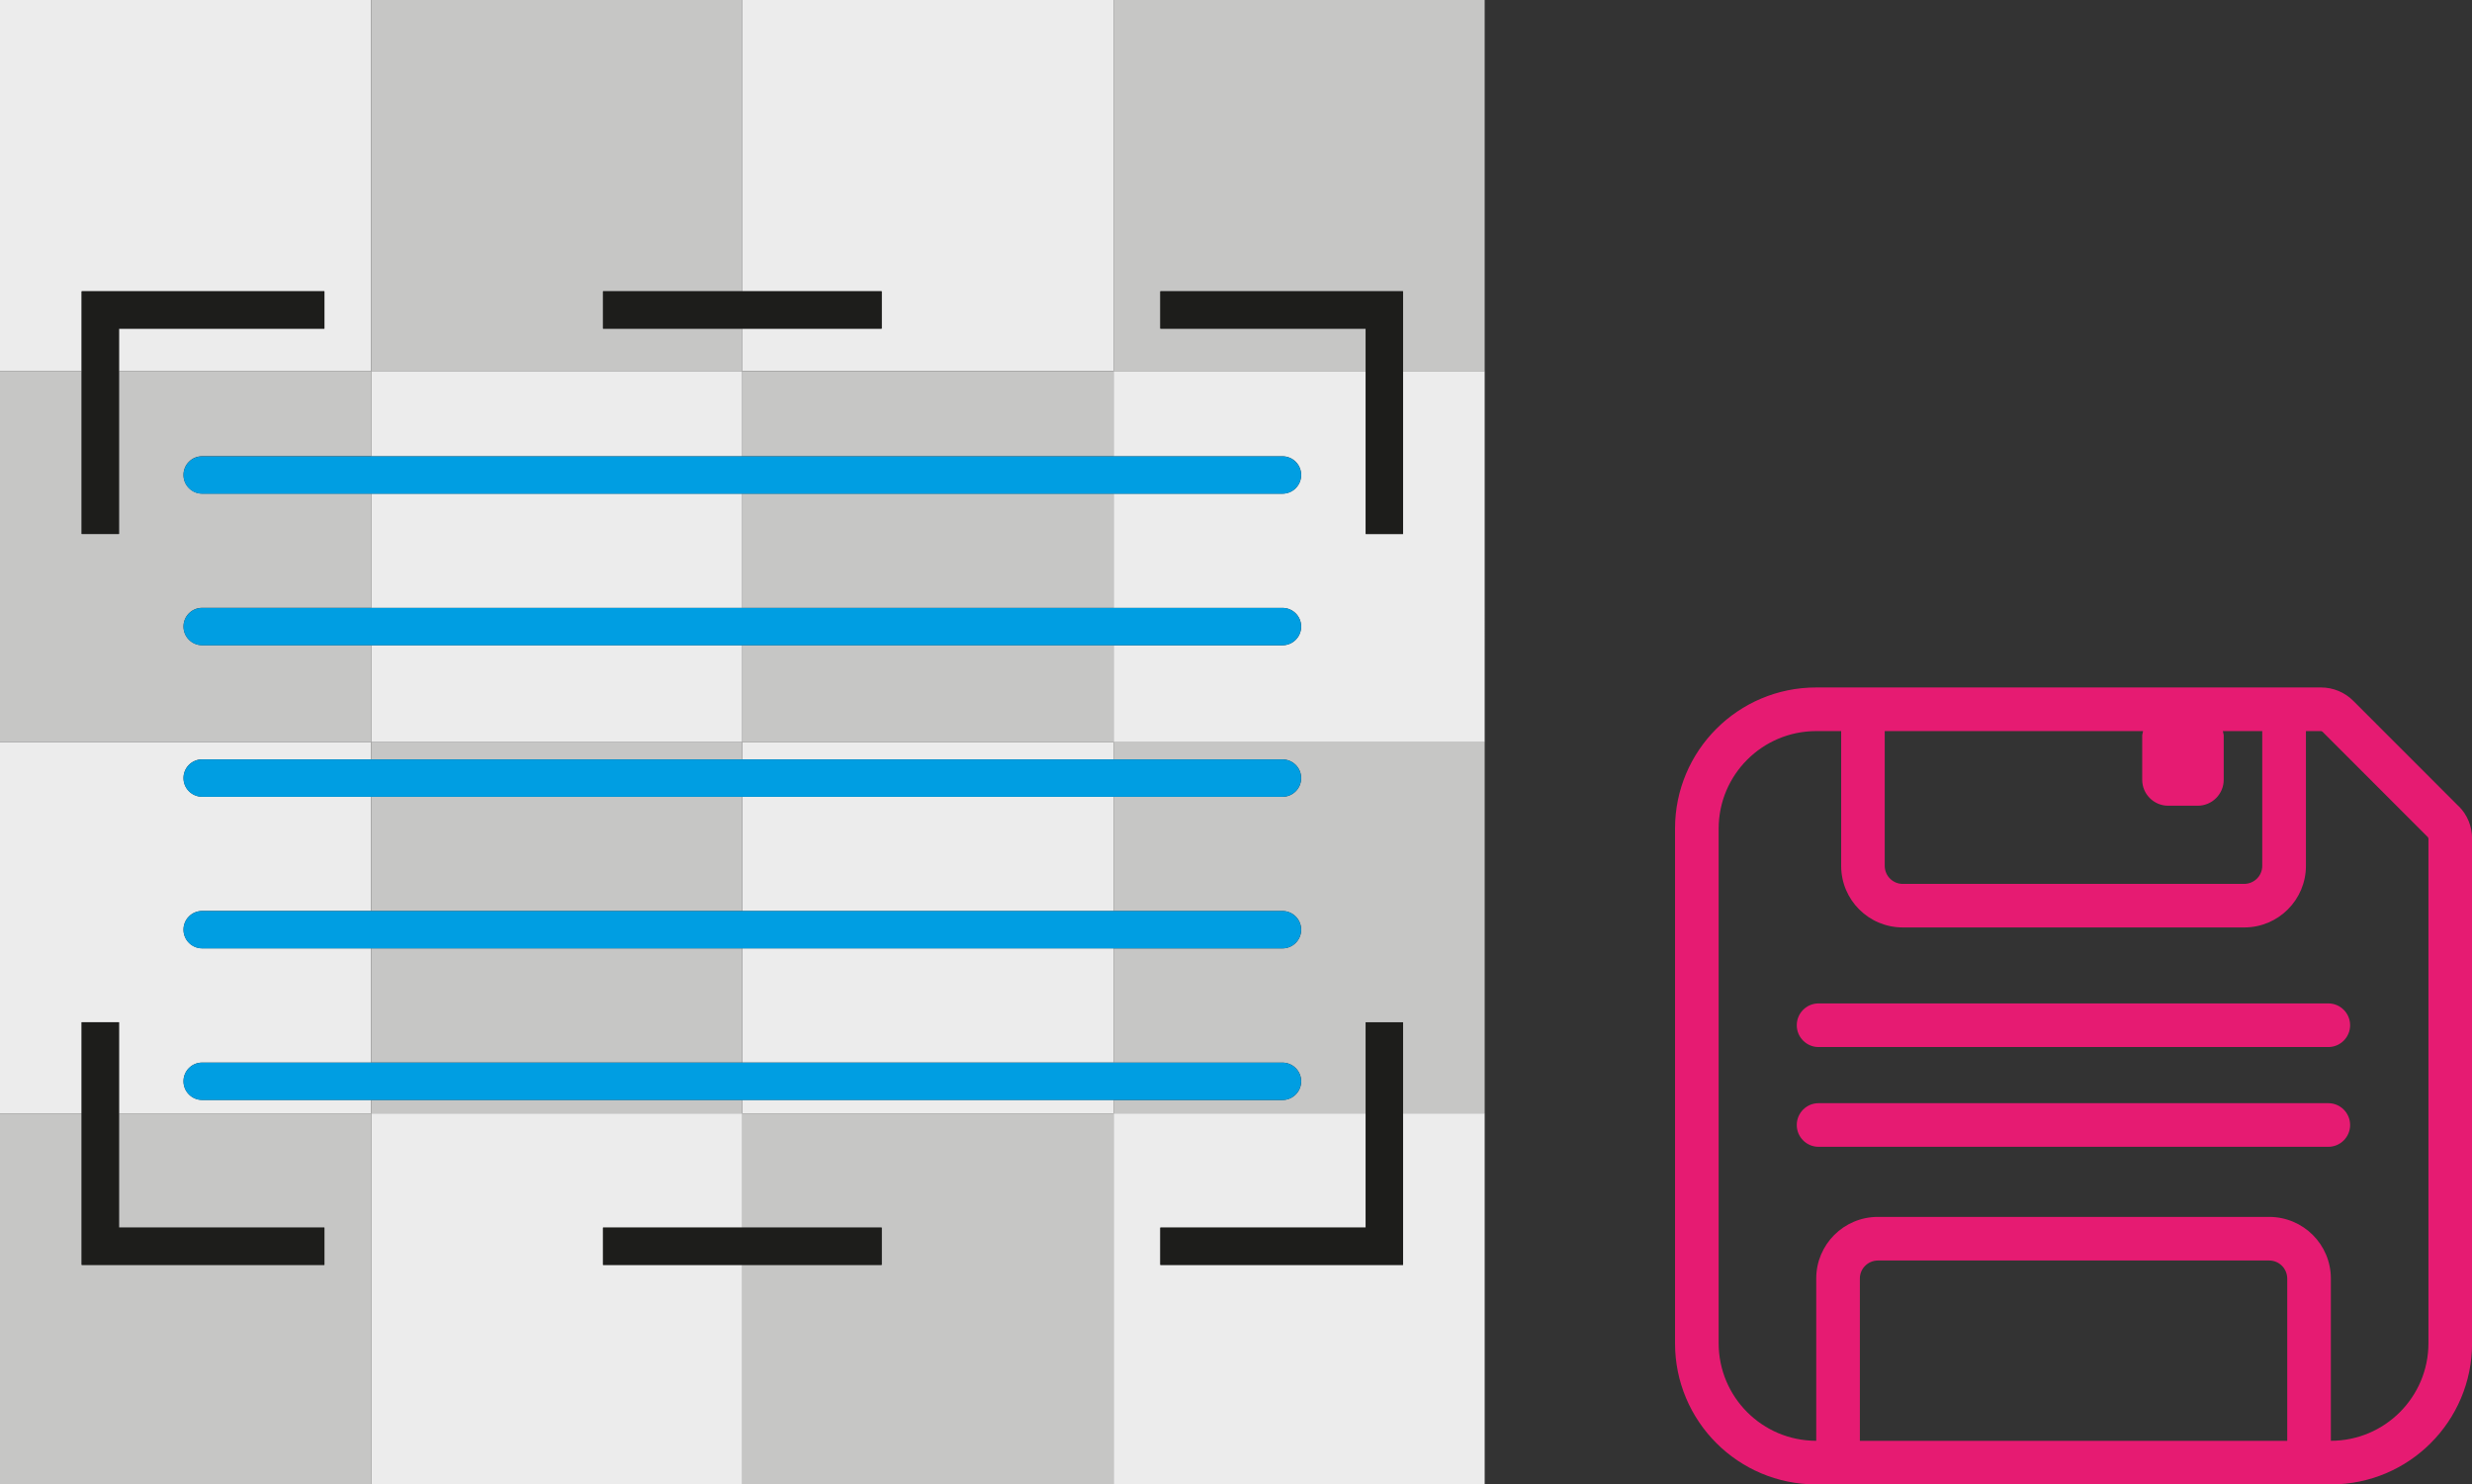
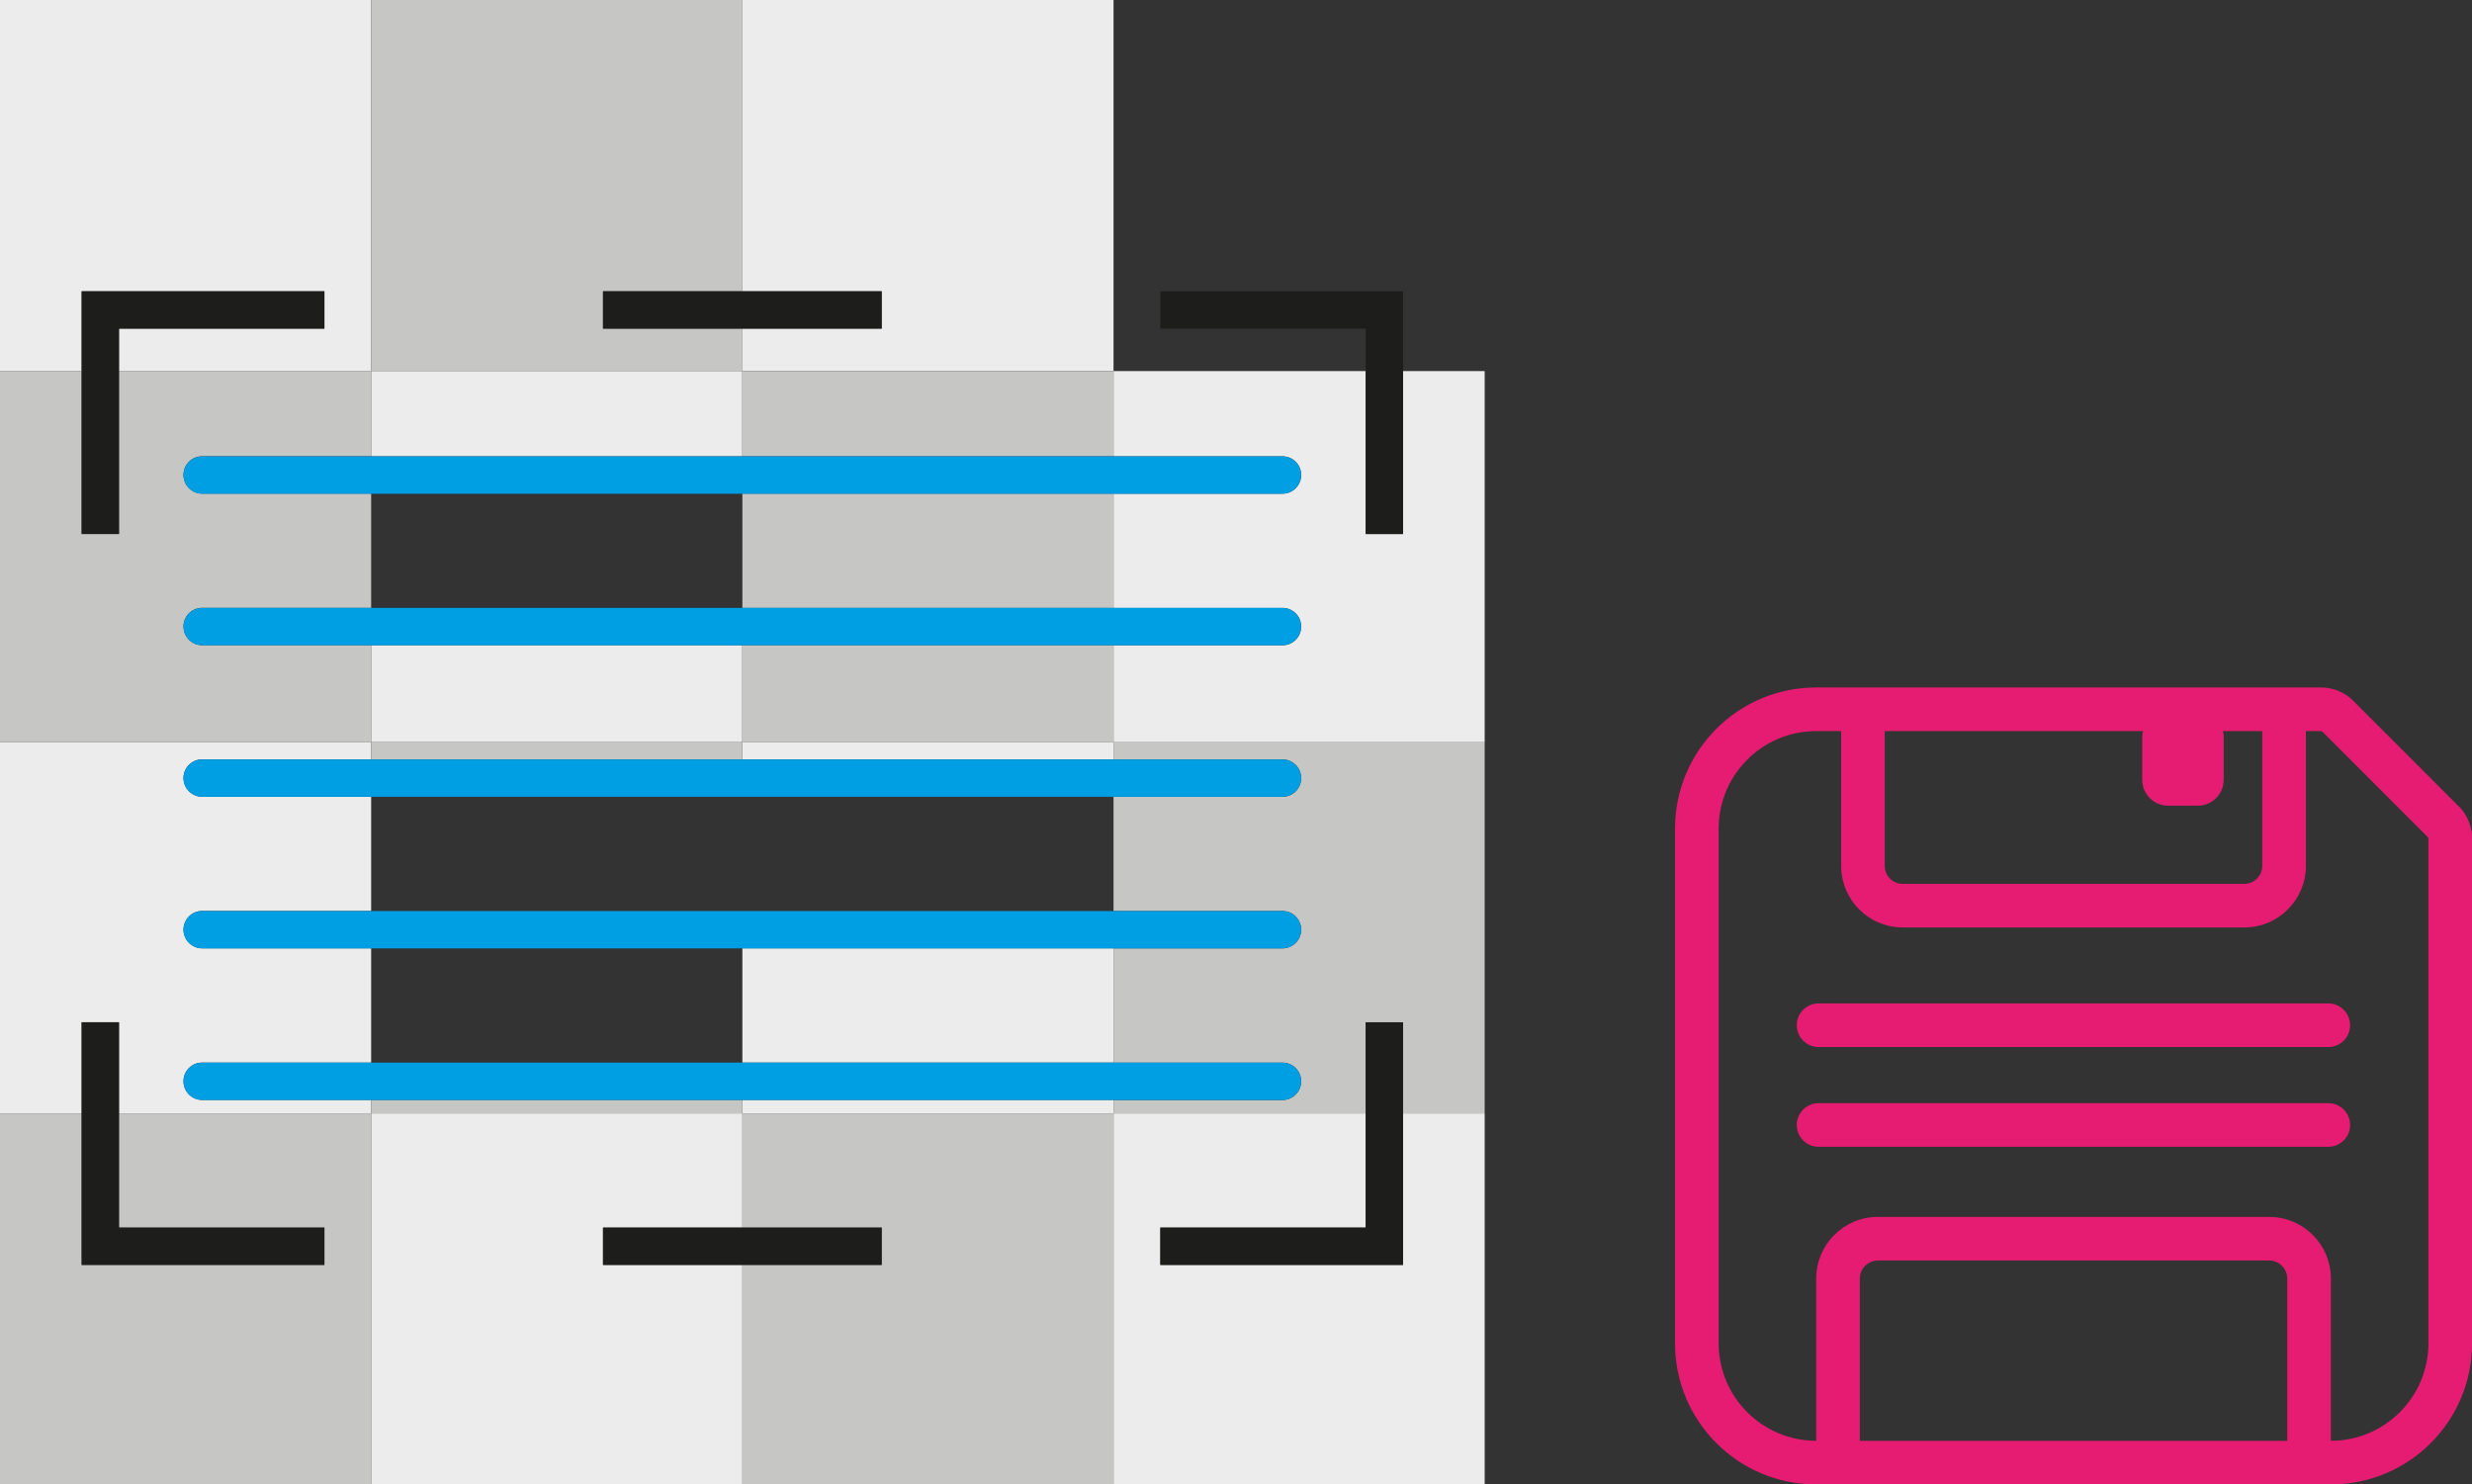
<svg xmlns="http://www.w3.org/2000/svg" id="Calque_2" width="34.907" height="20.965" viewBox="0 0 34.907 20.965">
  <rect x="0" y="0" width="34.907" height="20.965" fill="#333333" stroke="none" />
  <path d="M34.719,11.387l-1.489-1.49c-.12-.12-.284-.188-.454-.188h-7.13c-1.101,0-1.993,.892-1.993,1.993v7.269c0,1.101,.892,1.993,1.993,1.993h7.269c1.101,0,1.993-.892,1.993-1.993v-7.131c0-.17-.068-.334-.188-.454Zm-8.104-1.062h3.647l-.012,.058v.629c0,.203,.164,.367,.367,.367h.417c.202,0,.367-.164,.367-.367v-.629l-.012-.058h.556v1.904c-0,.14-.114,.253-.254,.254h-4.823c-.14-0-.253-.114-.254-.254v-1.904Zm5.682,10.023h-6.034v-2.292c0-.14,.114-.253,.254-.254h5.527c.14,0,.253,.114,.254,.254v2.292Zm1.995-1.377c-.001,.76-.617,1.376-1.377,1.377h-.001v-2.292c-0-.48-.389-.869-.87-.87h-5.527c-.48,0-.87,.389-.87,.87v2.292h-.001c-.761-.001-1.376-.617-1.377-1.377v-7.269c.001-.761,.617-1.376,1.377-1.377h.353v1.904c0,.48,.389,.869,.87,.869h4.823c.48,0,.869-.389,.87-.869v-1.904h.215l.018,.008,1.489,1.49,.008,.018v7.131Z" fill="#e61b72" />
  <path d="M32.878,14.171h-7.198c-.17,0-.308,.138-.308,.308,0,.17,.138,.308,.308,.308h7.198c.17,0,.308-.138,.308-.308,0-.17-.138-.308-.308-.308Z" fill="#e61b72" />
  <path d="M32.878,15.58h-7.198c-.17,0-.308,.138-.308,.308,0,.17,.138,.308,.308,.308h7.198c.17,0,.308-.138,.308-.308,0-.17-.138-.308-.308-.308Z" fill="#e61b72" />
  <polygon points="1.153 4.114 4.581 4.114 4.581 4.641 1.68 4.641 1.68 5.241 5.241 5.241 5.241 0 0 0 0 5.241 1.153 5.241 1.153 4.114" fill="#ececec" />
  <polygon points="10.483 5.241 10.483 4.641 8.515 4.641 8.515 4.114 10.483 4.114 10.483 0 5.241 0 5.241 5.241 10.483 5.241" fill="#c6c6c5" />
  <polygon points="12.45 4.114 12.45 4.641 10.483 4.641 10.483 5.241 15.724 5.241 15.724 0 10.483 0 10.483 4.114 12.45 4.114" fill="#ececec" />
-   <polygon points="15.724 5.241 19.285 5.241 19.285 4.641 16.385 4.641 16.385 4.114 19.812 4.114 19.812 5.241 20.965 5.241 20.965 0 15.724 0 15.724 5.241" fill="#c6c6c5" />
  <path d="M19.812,7.542h-.527v-2.301h-3.561v1.203h2.386c.146,0,.264,.118,.264,.264,0,.146-.118,.264-.264,.264h-2.386v1.613h2.386c.146,0,.264,.118,.264,.264s-.118,.264-.264,.264h-2.386v1.37h5.241V5.241h-1.153v2.301Z" fill="#ececec" />
  <rect x="10.483" y="9.112" width="5.241" height="1.37" fill="#c6c6c5" />
  <rect x="10.483" y="6.972" width="5.241" height="1.613" fill="#c6c6c5" />
  <rect x="10.483" y="5.241" width="5.241" height="1.203" fill="#c6c6c5" />
  <rect x="5.241" y="9.112" width="5.241" height="1.37" fill="#ececec" />
-   <rect x="5.241" y="6.972" width="5.241" height="1.613" fill="#ececec" />
  <rect x="5.241" y="5.241" width="5.241" height="1.203" fill="#ececec" />
  <path d="M5.241,9.112H2.855c-.146,0-.264-.118-.264-.264s.118-.264,.264-.264h2.386v-1.613H2.855c-.146,0-.264-.118-.264-.264,0-.146,.118-.264,.264-.264h2.386v-1.203H1.68v2.301h-.527v-2.301H0v5.241H5.241v-1.37Z" fill="#c6c6c5" />
  <path d="M1.153,14.437h.527v1.287h3.561v-.19H2.855c-.146,0-.264-.118-.264-.264,0-.146,.118-.264,.264-.264h2.386v-1.613H2.855c-.146,0-.264-.118-.264-.264,0-.146,.118-.264,.264-.264h2.386v-1.613H2.855c-.146,0-.264-.118-.264-.264,0-.146,.118-.264,.264-.264h2.386v-.243H0v5.241H1.153v-1.287Z" fill="#ececec" />
-   <rect x="5.241" y="11.253" width="5.241" height="1.613" fill="#c6c6c5" />
  <rect x="5.241" y="15.534" width="5.241" height=".19" fill="#c6c6c5" />
-   <rect x="5.241" y="13.393" width="5.241" height="1.613" fill="#c6c6c5" />
  <rect x="5.241" y="10.482" width="5.241" height=".243" fill="#c6c6c5" />
  <rect x="10.483" y="15.534" width="5.241" height=".19" fill="#ececec" />
  <rect x="10.483" y="10.482" width="5.241" height=".243" fill="#ececec" />
-   <rect x="10.483" y="11.253" width="5.241" height="1.613" fill="#ececec" />
  <rect x="10.483" y="13.393" width="5.241" height="1.613" fill="#ececec" />
  <path d="M15.724,10.725h2.386c.146,0,.264,.118,.264,.264,0,.146-.118,.264-.264,.264h-2.386v1.613h2.386c.146,0,.264,.118,.264,.264,0,.146-.118,.264-.264,.264h-2.386v1.613h2.386c.146,0,.264,.118,.264,.264,0,.146-.118,.264-.264,.264h-2.386v.19h3.561v-1.287h.527v1.287h1.153v-5.241h-5.241v.243Z" fill="#c6c6c5" />
  <polygon points="19.812 17.864 16.385 17.864 16.385 17.337 19.285 17.337 19.285 15.724 15.724 15.724 15.724 20.965 20.965 20.965 20.965 15.724 19.812 15.724 19.812 17.864" fill="#ececec" />
  <polygon points="10.483 15.724 10.483 17.337 12.45 17.337 12.45 17.864 10.483 17.864 10.483 20.965 15.724 20.965 15.724 15.724 10.483 15.724" fill="#c6c6c5" />
  <polygon points="8.515 17.864 8.515 17.337 10.483 17.337 10.483 15.724 5.241 15.724 5.241 20.965 10.483 20.965 10.483 17.864 8.515 17.864" fill="#ececec" />
  <polygon points="1.68 15.724 1.68 17.337 4.581 17.337 4.581 17.337 4.581 17.864 1.153 17.864 1.153 15.724 0 15.724 0 20.965 5.241 20.965 5.241 15.724 1.68 15.724" fill="#c6c6c5" />
  <polygon points="16.385 17.337 16.385 17.864 19.812 17.864 19.812 15.724 19.812 14.437 19.285 14.437 19.285 14.437 19.285 15.724 19.285 17.337 16.385 17.337" fill="#1d1d1b" />
  <polygon points="8.515 17.864 10.483 17.864 12.45 17.864 12.45 17.337 10.483 17.337 8.515 17.337 8.515 17.864" fill="#1d1d1b" />
  <polygon points="1.153 14.437 1.153 15.724 1.153 17.864 4.581 17.864 4.581 17.337 4.581 17.337 1.68 17.337 1.68 15.724 1.68 14.437 1.153 14.437" fill="#1d1d1b" />
  <polygon points="4.581 4.641 4.581 4.114 1.153 4.114 1.153 5.241 1.153 7.542 1.68 7.542 1.68 5.241 1.68 4.641 4.581 4.641" fill="#1d1d1b" />
  <polygon points="12.45 4.114 10.483 4.114 8.515 4.114 8.515 4.641 10.483 4.641 12.45 4.641 12.45 4.114" fill="#1d1d1b" />
  <polygon points="19.812 7.542 19.812 5.241 19.812 4.114 16.385 4.114 16.385 4.641 19.285 4.641 19.285 5.241 19.285 7.542 19.812 7.542" fill="#1d1d1b" />
  <path d="M5.241,6.445H2.855c-.146,0-.264,.118-.264,.264,0,.146,.118,.264,.264,.264h15.254c.146,0,.264-.118,.264-.264,0-.146-.118-.264-.264-.264H5.241Z" fill="#009ee2" />
  <path d="M5.241,8.585H2.855c-.146,0-.264,.118-.264,.264s.118,.264,.264,.264h15.254c.146,0,.264-.118,.264-.264s-.118-.264-.264-.264H5.241Z" fill="#009ee2" />
  <path d="M5.241,10.725H2.855c-.146,0-.264,.118-.264,.264,0,.146,.118,.264,.264,.264h15.254c.146,0,.264-.118,.264-.264,0-.146-.118-.264-.264-.264H5.241Z" fill="#009ee2" />
  <path d="M5.241,12.866H2.855c-.146,0-.264,.118-.264,.264,0,.146,.118,.264,.264,.264h15.254c.146,0,.264-.118,.264-.264,0-.146-.118-.264-.264-.264H5.241Z" fill="#009ee2" />
  <path d="M5.241,15.007H2.855c-.146,0-.264,.118-.264,.264,0,.146,.118,.264,.264,.264h15.254c.146,0,.264-.118,.264-.264,0-.146-.118-.264-.264-.264H5.241Z" fill="#009ee2" />
</svg>